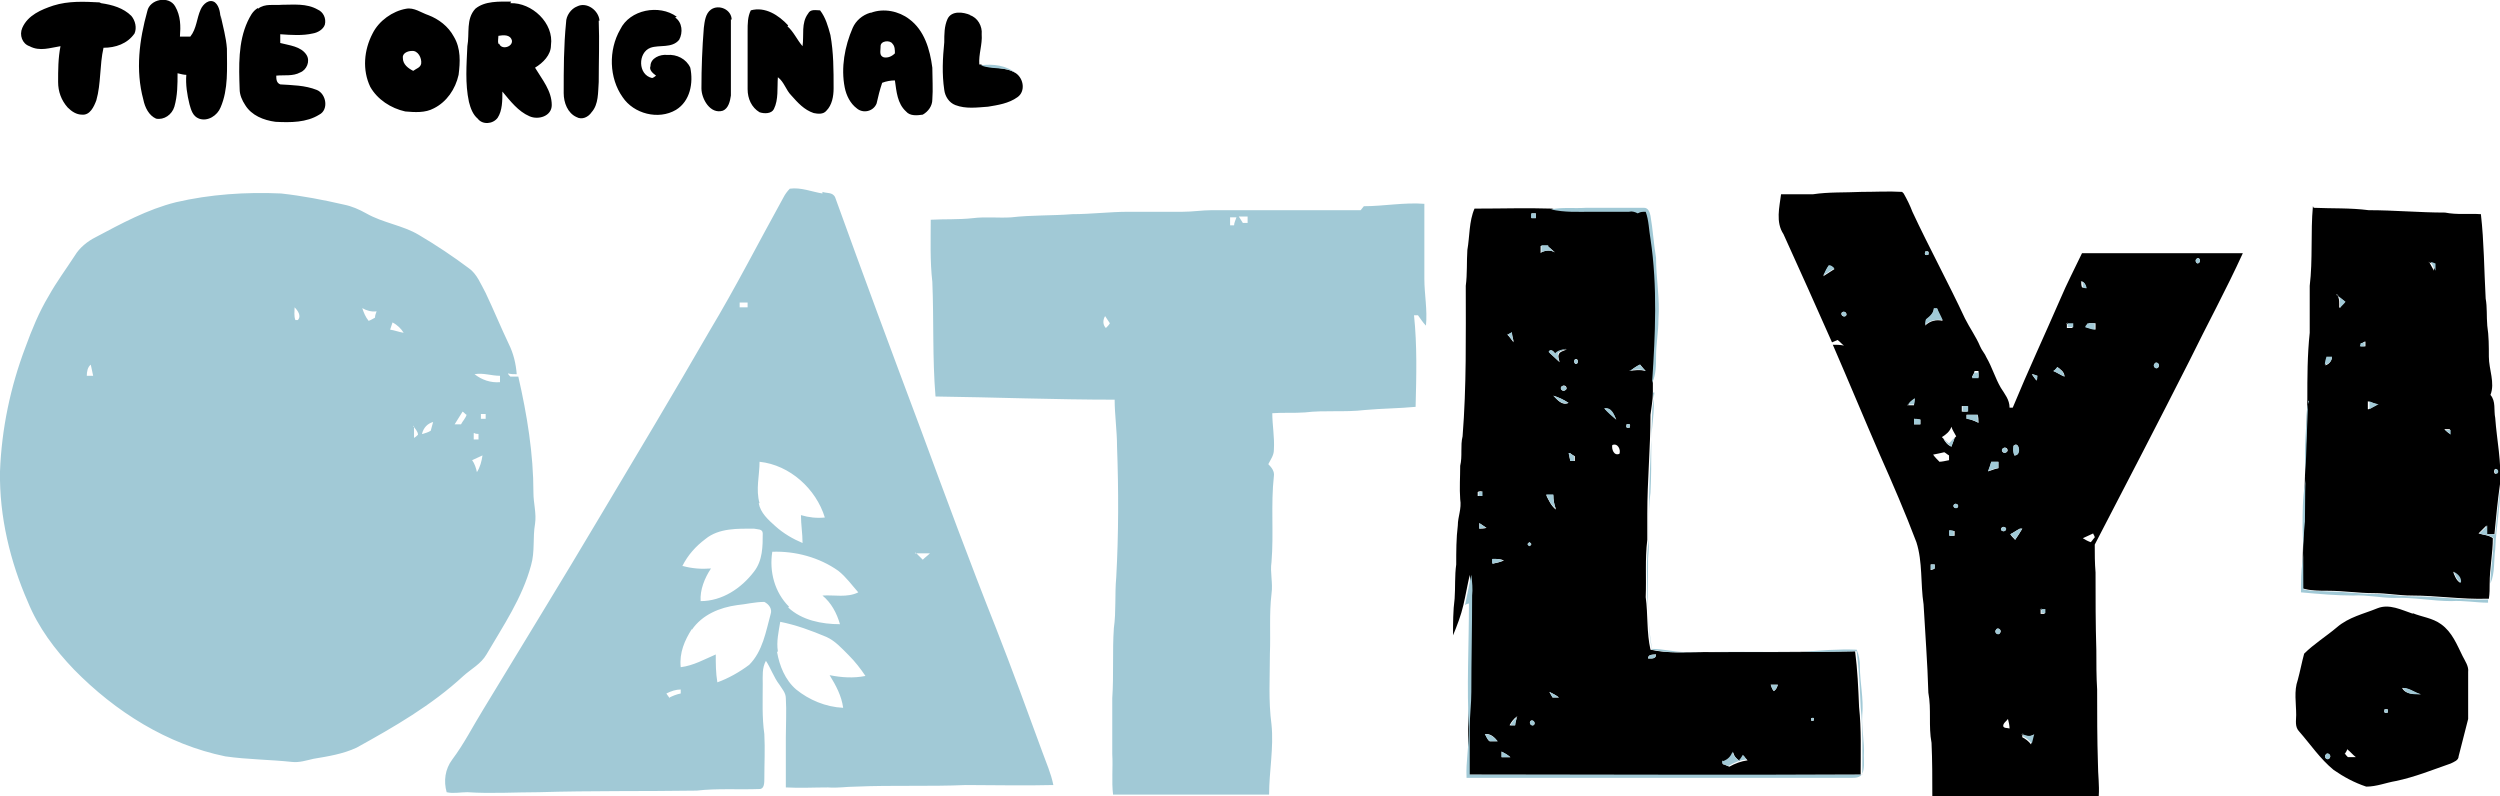
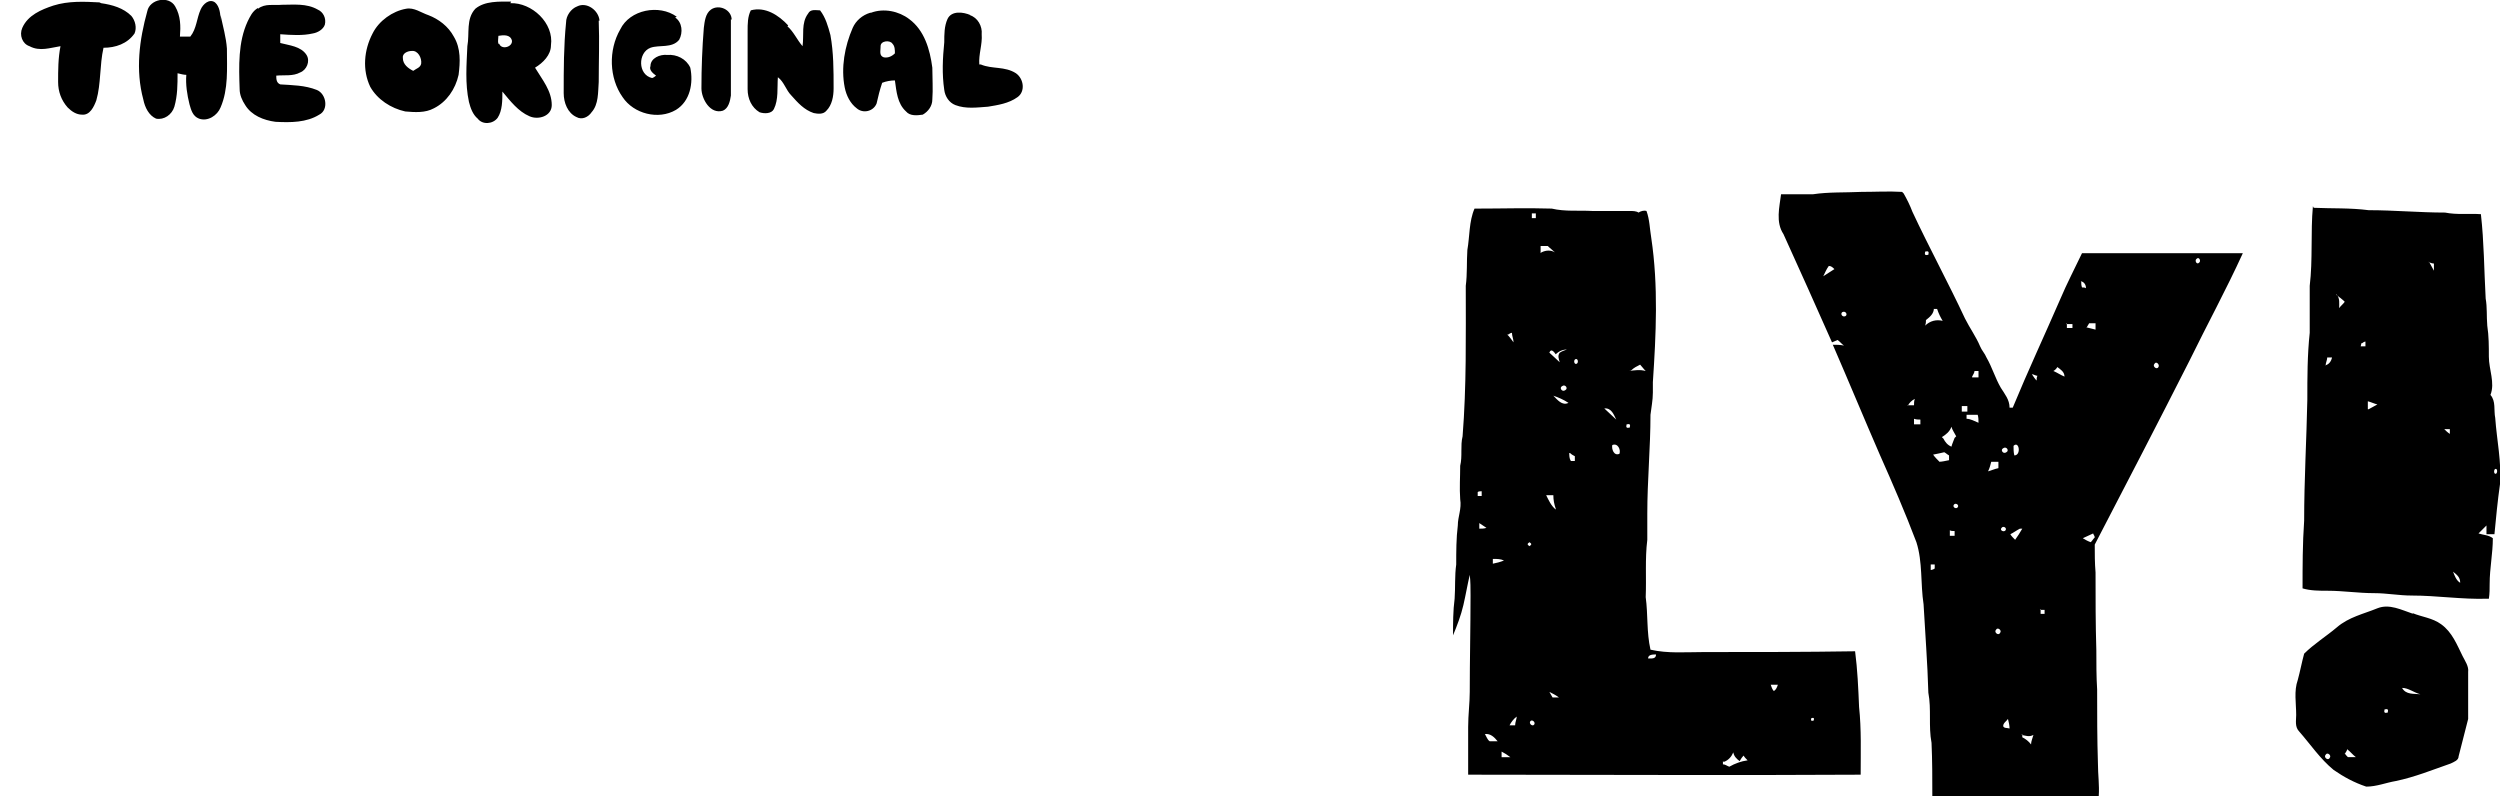
<svg xmlns="http://www.w3.org/2000/svg" version="1.1" viewBox="0 0 314 100">
  <defs>
    <style> .cls-1 { fill: #a1c9d6; } .cls-1, .cls-2 { fill-rule: evenodd; } </style>
  </defs>
  <g>
    <g id="svg1179">
      <g id="layer1">
        <path id="path2" class="cls-2" d="M22,.8c.7,1.2.7,2.5.6,3.8.4,0,.9,0,1.3,0,.8-1,.8-2.3,1.3-3.4.3-.7,1.1-1.4,1.8-.9.6.5.7,1.5.7,2.3,0-.2,0-.5,0-.7.3,1.4.7,2.8.8,4.2,0,2.5.2,5.1-.8,7.4-.4,1-1.6,1.8-2.7,1.4-.8-.3-1-1.1-1.2-1.8-.3-1.2-.5-2.5-.4-3.7-.3,0-.7-.1-1.1-.2,0,1.4,0,2.8-.4,4.2-.3,1-1.3,1.7-2.3,1.5-.9-.4-1.4-1.4-1.6-2.4-1-3.7-.5-7.5.5-11.1.3-1.5,2.7-2,3.5-.6h0ZM64.1.4c2.7-.1,5.5,2.5,5.1,5.3,0,1.2-1,2.2-2,2.8.9,1.5,2.1,2.9,2.1,4.7,0,1.4-1.7,1.9-2.8,1.4-1.4-.6-2.4-1.9-3.4-3.1,0,1.1,0,2.4-.6,3.3-.6.8-1.9.9-2.5.1-.6-.5-.9-1.3-1.1-2.1-.5-2.3-.3-4.7-.2-7,.3-1.6-.2-3.4,1-4.7,1.2-1,3-.9,4.5-.9h0ZM62.7,5.5c.3.8,1.7.4,1.6-.4-.2-.8-1.1-.7-1.7-.6,0,.3-.1.7,0,1ZM12.7.4c1.4.2,2.8.6,3.8,1.6.5.6.7,1.5.4,2.2-.9,1.3-2.4,1.8-3.9,1.8-.5,2.2-.3,4.5-.9,6.6-.3.8-.8,1.9-1.8,1.8-.7,0-1.3-.4-1.8-.9-.8-.9-1.2-2-1.2-3.2,0-1.5,0-3,.3-4.5-1.3.2-2.6.7-3.9,0-.9-.3-1.3-1.4-.9-2.3.7-1.6,2.4-2.3,3.9-2.8,1.9-.6,3.9-.5,5.8-.4h0ZM32.4,1.1c.9-.7,2-.4,3-.5,1.5,0,3.1-.2,4.5.6.7.3,1.1,1.1.9,1.9-.2.6-.9,1-1.5,1.1-1.3.3-2.7.2-4.1.1,0,.4,0,.8,0,1.1,1.1.3,2.6.4,3.3,1.5.5.8,0,1.9-.8,2.2-.9.5-2,.3-3,.4,0,.4,0,.9.5,1.1,1.5.1,3.1.1,4.6.7,1.2.5,1.5,2.5.3,3.1-1.6,1-3.6,1-5.5.9-1.5-.2-3-.8-3.8-2.1-.4-.6-.7-1.3-.7-2-.1-2.9-.2-5.9,1-8.5.3-.6.6-1.3,1.3-1.7h0ZM75.2,2.6c.1,2.6,0,5.1,0,7.7-.1,1.3,0,2.8-.9,3.8-.4.6-1.2,1-1.9.6-1.1-.5-1.6-1.8-1.6-3,0-3,0-5.9.3-8.9,0-.8.6-1.7,1.4-2,1.2-.6,2.7.5,2.8,1.8h0ZM53.8,1.9c1.3.5,2.5,1.4,3.2,2.7.9,1.5.8,3.2.6,4.8-.4,1.8-1.5,3.4-3.1,4.2-1.1.6-2.4.5-3.6.4-1.8-.4-3.5-1.5-4.4-3.1-1-2.1-.8-4.6.3-6.7.8-1.6,2.5-2.8,4.2-3.1,1-.2,1.9.5,2.8.8h0ZM51.9,8.9c.4-.3.9-.4,1-.9.1-.7-.4-1.7-1.2-1.6-.5,0-1.2.3-1.1.9,0,.8.7,1.3,1.3,1.6ZM91.8,2.4c0,3.2,0,6.4,0,9.6-.1.7-.3,1.6-1,1.9-1.6.5-2.7-1.5-2.7-2.8,0-2.6.1-5.1.3-7.6.1-.8.2-1.8.9-2.3,1-.7,2.6,0,2.6,1.3ZM98.9,3.3c.8.7,1.2,1.7,1.9,2.5.2-1.4-.2-2.9.7-4.1.3-.6,1-.4,1.5-.4.7.9,1,2,1.3,3.1.4,2.2.4,4.4.4,6.7,0,1-.2,2.1-.9,2.8-.4.5-1.1.4-1.6.3-1.2-.4-2-1.3-2.8-2.2-.7-.7-.9-1.7-1.7-2.3-.1,1.3.1,2.8-.5,4-.3.6-1.2.6-1.8.4-1-.6-1.5-1.7-1.5-2.9,0-2.4,0-4.8,0-7.3,0-.9,0-1.8.4-2.6,1.8-.5,3.5.6,4.7,1.9h0ZM84.8,2.2c.9.6,1,1.9.5,2.8-.9,1.1-2.5.6-3.6,1-1.6.6-1.6,3.4.2,3.8.1,0,.4-.2.5-.3-.4-.3-.9-.7-.7-1.2,0-1,1.2-1.5,2.1-1.4,1.2-.1,2.4.5,2.9,1.6.4,1.9,0,4.2-1.8,5.3-2.2,1.3-5.3.5-6.7-1.6-1.7-2.4-1.8-5.9-.3-8.5,1.2-2.5,4.9-3.2,7.1-1.6h0ZM109.4,1.6c1.6-.6,3.5-.2,4.8.8,1.9,1.4,2.6,3.8,2.9,6.1,0,1.3.1,2.7,0,4,0,.8-.5,1.5-1.2,1.9-.7.1-1.6.2-2.1-.4-1.1-1-1.2-2.5-1.4-3.9-.5,0-1.1.1-1.6.3-.3.9-.5,1.7-.7,2.6-.4,1-1.7,1.3-2.5.6-.8-.6-1.3-1.6-1.5-2.6-.5-2.5,0-5.2,1-7.5.4-.9,1.2-1.6,2.2-1.9h0ZM110.6,5.9c0,.5-.2,1.1.4,1.3.5.1,1-.1,1.4-.5,0-.4,0-.9-.3-1.2-.3-.5-1.5-.4-1.5.3ZM121.8,1.9c1,.3,1.6,1.4,1.5,2.4.1,1.3-.4,2.5-.3,3.8h.2c1.4.6,3,.2,4.4,1.1,1,.7,1.2,2.3.2,3-1.1.8-2.5,1-3.7,1.2-1.4.1-2.8.3-4.1-.2-.8-.3-1.3-1.1-1.4-1.9-.3-2-.2-4,0-6,0-1,0-2,.4-2.9.5-1.1,2-.9,2.9-.5h0ZM239.1,24.3c.4.7.8,1.5,1.1,2.3,2.1,4.5,4.5,8.9,6.6,13.4.6,1.2,1.4,2.3,1.9,3.5.2.5.6.9.8,1.4.7,1.2,1.1,2.6,1.8,3.8.5.8,1.1,1.5,1.1,2.5,0,0,.3,0,.4,0,1.9-4.6,4-9.1,6-13.7.8-1.9,1.8-3.8,2.7-5.7,6.7,0,13.5,0,20.2,0-2.1,4.6-4.5,9-6.7,13.5-3.9,7.7-7.9,15.4-11.9,23.1,0,1.2,0,2.3.1,3.5,0,3.3,0,6.5.1,9.8,0,1.6,0,3.3.1,4.9,0,3.1,0,6.2.1,9.3,0,1.4.2,2.7.1,4.1-7,0-13.9,0-20.9,0,0-2.2,0-4.5-.1-6.7-.4-2.1,0-4.2-.4-6.3-.1-3.7-.4-7.4-.6-11.1-.4-2.6-.1-5.3-.9-7.8-1.4-3.7-3-7.4-4.6-11-2-4.6-3.9-9.2-5.9-13.8.5,0,.9,0,1.4.1-.3-.2-.5-.5-.8-.7-.2.1-.5.2-.7.3-2-4.5-4-9-6.1-13.6-1-1.5-.5-3.4-.3-5,1.3,0,2.7,0,4,0,2-.3,4-.2,6.1-.3,1.7,0,3.4-.1,5.1,0h0ZM241.8,31.6c-.1.4,0,.5.4.4.1-.4,0-.5-.4-.4ZM275.9,32.5c-.3.2,0,.8.3.5.3-.2,0-.8-.3-.5ZM185.4,26.2c3.2,0,6.4-.1,9.5,0,1.7.4,3.4.2,5.1.3,1.6,0,3.1,0,4.7,0,.4,0,.8,0,1.1.2.3-.2.7-.3,1-.2.4,1.1.4,2.2.6,3.4.9,6,.6,12.1.2,18.1,0,.4,0,.9,0,1.3,0,1-.2,1.9-.3,2.8,0,4.1-.4,8.3-.4,12.4,0,1.1,0,2.2,0,3.3-.3,2.4-.1,4.8-.2,7.2.3,2.2.1,4.4.6,6.6,2.2.5,4.4.3,6.7.3,6.3,0,12.7,0,19-.1.3,2.3.4,4.6.5,7,.3,2.8.2,5.7.2,8.5-16.4.1-32.8,0-49.3,0,0-2,0-4,0-6,0-1.5.2-3,.2-4.4,0-4,.1-8.1.1-12.1,0-.9,0-1.8-.1-2.6-.3,1.3-.5,2.5-.8,3.8-.3,1.3-.8,2.6-1.3,3.8,0-1.5,0-3.1.2-4.6.1-1.4,0-2.9.2-4.3,0-1.6,0-3.3.2-4.9,0-1.1.5-2.1.3-3.3-.1-1.4,0-2.8,0-4.2.3-1.2,0-2.5.3-3.7.5-6.3.4-12.6.4-18.9.2-1.5.1-3,.2-4.5.3-1.7.2-3.6.9-5.2h0ZM261.4,35.3c0,.3,0,.5.1.8.1,0,.4,0,.5.1,0-.4-.2-.8-.7-.9ZM242.9,38.7c0,.7-.5,1.1-1,1.5,0,.2,0,.4-.1.7.6-.6,1.4-.8,2.2-.6-.3-.5-.5-.9-.7-1.5-.2,0-.3,0-.4,0h0ZM231.4,39.2c-.3.2,0,.7.4.5.3-.2,0-.7-.4-.5ZM259.6,40.6c0,.1,0,.4,0,.6.2,0,.5,0,.7,0,0-.1,0-.4,0-.5-.3,0-.5,0-.8,0h0ZM262,41.1c.4.1.8.2,1.2.3,0-.3,0-.5,0-.8-.3,0-.5,0-.8,0-.1.2-.2.3-.3.5h0ZM270.6,45.7c-.3.3.3.8.5.4.2-.3-.3-.8-.5-.4ZM259.3,47.3c0-.6-.5-.9-.9-1.2-.1.2-.3.4-.5.5.5.2.9.5,1.4.7ZM247.7,47.4c.3,0,.5,0,.8,0,0-.3,0-.5,0-.8-.1,0-.4,0-.5,0,0,.2-.2.5-.3.7h0ZM255.2,47c.2.3.4.6.6.8,0-.2,0-.4.1-.6-.2,0-.5-.2-.7-.2ZM239.6,50.9c.3,0,.5,0,.8,0,0-.3,0-.5.1-.8-.4.2-.7.5-.9.9h0ZM246.4,51c0,.2,0,.5,0,.7.2,0,.5,0,.7,0,0-.2,0-.5,0-.7-.2,0-.6,0-.8,0h0ZM247,52.1c0,.1,0,.3,0,.5.5,0,1,.3,1.5.5,0-.3,0-.7-.1-1-.5,0-.9,0-1.4,0h0ZM240.4,53.3c.3,0,.5,0,.8,0,0-.1,0-.4,0-.6-.3,0-.5,0-.8-.1,0,.2,0,.5,0,.7h0ZM244.1,55.1c.2.4.5.8,1,1,.1-.4.3-.8.4-1.1,0,0,.1-.1.2-.2-.2-.4-.5-.8-.6-1.2-.2.6-.7,1-1.2,1.3l.2.2ZM252.9,56c0,.4,0,.8.1,1.2.9,0,.6-1.9-.1-1.2ZM251.6,56.3c-.4.2,0,.8.4.5.4-.2,0-.8-.4-.5ZM243.5,58c.4,0,.8-.1,1.3-.2,0-.1,0-.4,0-.6-.2-.1-.4-.3-.6-.4-.4.1-.9.2-1.4.3.2.3.5.6.8.9h0ZM250.1,58c-.1.4-.2.8-.4,1.2.4-.1.8-.3,1.3-.4,0-.3,0-.5,0-.8-.3,0-.6,0-.9,0h0ZM245.4,63.4c-.2.3.3.6.5.3.2-.3-.3-.6-.5-.3ZM251.4,66.3c-.3.3.3.6.5.3.2-.3-.3-.6-.5-.3ZM252.5,67.1c.1.2.4.5.6.7.3-.4.6-.9.9-1.4,0,0-.2,0-.3,0-.4.2-.8.5-1.2.7h0ZM244.9,67.3h.6c0-.2,0-.5,0-.6-.2,0-.5,0-.6-.1,0,.2,0,.6,0,.7h0ZM262.6,68.1c.2-.2.3-.4.5-.6,0-.2-.2-.4-.2-.5-.4.2-.9.4-1.3.6.3.2.7.4,1,.5ZM242.5,70.9c0,.2,0,.5,0,.7.1,0,.4-.1.5-.2,0-.1,0-.4,0-.5-.1,0-.4,0-.5,0h0ZM256.3,76.5c0,.2,0,.5,0,.6.1,0,.3,0,.5,0,0-.1,0-.4,0-.5-.2,0-.5,0-.6,0h0ZM250.7,79.1c-.3.3.3.8.5.4.3-.3-.3-.8-.5-.4ZM252.4,91.5c0-.4-.1-.8-.2-1.2-.2.3-.6.5-.6.9.1.3.5.2.8.3h0ZM254,92.2c0,0,0,.3,0,.4.4.2.8.5,1.1.9,0-.4.2-.8.3-1.2-.5.3-1,.1-1.5,0h0ZM229,34.7c.5-.3.9-.6,1.4-.9-.2-.2-.4-.4-.7-.4-.3.4-.5.9-.7,1.3ZM192.3,27.4c.1,0,.5,0,.6,0,0-.1,0-.5,0-.6-.1,0-.4,0-.5,0,0,.1,0,.4,0,.6h0ZM193.6,31.7c.6-.3,1.2-.3,1.7,0-.3-.3-.6-.5-.9-.8-.3,0-.6,0-.9,0,0,.3,0,.6,0,.9h0ZM189.3,42c.3.3.5.6.8,1,0-.4-.2-.8-.2-1.2-.2,0-.4.2-.6.3h0ZM194.5,44.2c.4.4.9.8,1.4,1.3-.1-.4-.3-.8,0-1.2.3-.2.6-.3.9-.4-.5,0-1,.2-1.4.6-.2-.3-.6-.8-.8-.2h0ZM197.9,45.1c-.3.1-.2.7.1.6.3-.1.2-.7-.1-.6ZM204.6,46.6c.7-.1,1.4-.2,2.1,0-.3-.3-.5-.6-.7-.8-.4.2-.8.4-1.1.7,0,0-.2.1-.2.1h0ZM196.2,48.5c-.4.2,0,.8.4.5.4-.2,0-.8-.4-.5ZM195.1,49.7c.5.5,1.1,1.3,1.9.9-.6-.4-1.3-.7-1.9-.9ZM201.5,51.3c.5.5,1,.9,1.5,1.4-.3-.6-.6-1.5-1.5-1.4ZM204.3,53.3c-.1.4,0,.5.4.4.1-.4,0-.5-.4-.4ZM202.5,55.9c-.1.5.2,1.4.9,1.1.2-.5-.2-1.4-.9-1.1ZM197.1,56.9c0,.3,0,.7.2,1,.1,0,.4,0,.5,0,0-.2,0-.4,0-.6-.2-.1-.4-.2-.6-.4h0ZM185.6,62.3c.1,0,.3,0,.5,0,0-.2,0-.5,0-.6-.1,0-.4,0-.5.1,0,.1,0,.4,0,.5h0ZM195.4,63.9c-.2-.6-.3-1.1-.3-1.7-.3,0-.6,0-.9,0,.3.6.6,1.3,1.2,1.8h0ZM185.8,66.4c.3,0,.6,0,.9-.1-.3-.2-.6-.4-.9-.6,0,.2,0,.5,0,.7h0ZM192.1,68.1c-.3.2-.3.3,0,.5.3-.2.3-.3,0-.5ZM187.5,70.2c0,.1,0,.4,0,.6.5-.1.9-.2,1.4-.4-.4-.2-.9-.2-1.3-.2h0ZM208,82.2c-.4,0-1,0-1,.5.4,0,1,.1,1-.5ZM222.4,86c.1.3.2.6.4.8.3-.2.4-.5.5-.8-.3,0-.6,0-.9,0h0ZM194.6,86.9c.1.2.3.5.4.7.3,0,.5,0,.8,0-.4-.3-.8-.5-1.2-.7ZM190.3,91.1c0-.4.2-.8.2-1.1-.4.3-.7.7-.9,1.1.2,0,.5,0,.6,0h0ZM227.5,90.2c-.1.3,0,.4.3.3.1-.3,0-.4-.3-.3ZM192.2,90.6c-.2.3.3.7.5.4.2-.3-.3-.7-.5-.4ZM186.5,92.2c.2.3.3.7.6.9.3,0,.7,0,1,0-.4-.5-.9-1-1.6-.9ZM216.4,95.6c0,0,0,.3,0,.4.3,0,.5.2.8.3.7-.4,1.5-.7,2.3-.8-.2-.2-.4-.4-.5-.6-.2.2-.4.5-.5.7-.4-.3-.7-.6-.8-1.1-.2.5-.6,1-1.2,1.2h0ZM188.6,94.4c0,.2,0,.5,0,.7.3,0,.7,0,1.1,0-.4-.3-.7-.5-1.1-.7h0ZM290.6,26.1c2.3.1,4.6,0,6.9.3,3.2,0,6.4.3,9.6.3,1.5.3,3,.1,4.5.2.4,3.5.4,7,.6,10.6.2,1.1.1,2.2.2,3.4.2,1.3.2,2.6.2,3.9,0,1.6.8,3.3.2,4.8.7.8.4,1.9.6,2.9.2,2.8.8,5.5.6,8.3-.3,2.1-.5,4.2-.7,6.3-.3,0-.8,0-1,0,0-.4,0-.7,0-1.1-.3.3-.7.7-1,1,.6.2,1.3.2,1.8.6,0,1.9-.4,3.8-.4,5.7,0,.6,0,1.3-.1,1.9h-.2c-3.2.1-6.3-.4-9.5-.4-1.6,0-3.1-.3-4.7-.3-2,0-3.9-.3-5.8-.3-1.1,0-2.2,0-3.2-.3,0-2.8,0-5.6.2-8.5,0-5.1.3-10.2.4-15.2,0-2.8,0-5.6.3-8.4,0-2,0-3.9,0-5.9.4-3.3.1-6.7.4-10h0ZM305.1,32.9c.2.4.4.7.6,1.1,0-.3,0-.6,0-.9-.2,0-.5-.1-.7-.2ZM293.5,37c.4.5.3,1.1.3,1.7.2-.3.5-.5.7-.8-.3-.3-.7-.6-1.1-.9h0ZM296.6,43.1c0,.1-.1.3-.1.4.2,0,.5,0,.6,0,0-.2,0-.5,0-.6-.1,0-.3.1-.4.2h0ZM292,45.9c.5-.1.8-.5.9-1-.2,0-.5,0-.6,0,0,.3-.2.7-.2,1h0ZM297.5,51.4c.4-.2.7-.4,1.1-.6-.4-.1-.8-.3-1.2-.4,0,.3,0,.7,0,1ZM307.7,54.6c0-.2,0-.5,0-.7-.2,0-.5,0-.7,0,.2.2.4.4.7.6h0ZM313.4,58.9c-.2.1-.2.7.1.6.2-.1.2-.7-.1-.6ZM309,73.2c0-.7-.4-1-.9-1.4.2.5.4,1.1.9,1.4ZM303,77c1.2.5,2.5.6,3.6,1.4,1.4,1,2,2.6,2.7,4,.3.6.8,1.3.7,2,0,2,0,3.9,0,5.9-.4,1.6-.8,3.1-1.2,4.7,0,.5-.6.7-1,.9-2.3.8-4.5,1.7-6.9,2.2-1.2.2-2.4.7-3.7.7-1.5-.5-2.8-1.2-4.1-2.1-1.7-1.4-2.9-3.2-4.3-4.8-.6-.6-.4-1.4-.4-2.1,0-1.5-.3-3,.2-4.4.3-1.1.5-2.2.8-3.3,1.2-1.2,2.8-2.2,4.1-3.3,1.5-1.3,3.4-1.7,5.1-2.4,1.5-.6,3,.2,4.5.7ZM301.7,86.4c.5.9,1.5.7,2.3.8-.8-.2-1.5-.8-2.3-.8ZM299.5,89.1c-.1.4,0,.5.4.4.1-.4,0-.5-.4-.4ZM294.5,94.6c.1.2.2.3.4.5.3,0,.7,0,1,0-.4-.3-.7-.7-1.1-1,0,.2-.2.4-.3.6h0ZM292.1,94.8c-.3.3.3.8.5.4.3-.3-.3-.8-.5-.4Z" />
-         <path id="path4" class="cls-1" d="M123.2,8.2c1.5-.2,3.2,0,4.4,1-1.3-.9-3-.4-4.4-1ZM103.3,24.1c.5.2,1.3,0,1.6.7,3.5,9.7,7.1,19.4,10.7,29,3.1,8.4,6.2,16.8,9.5,25.1,2,5.1,3.9,10.3,5.8,15.5.5,1.4,1.1,2.7,1.4,4.2-3.7.1-7.4,0-11,0-4.6.2-9.2,0-13.8.2-1.2,0-2.3.2-3.5.1-1.8,0-3.5.1-5.3,0,0-2.1,0-4.2,0-6.3,0-1.6.1-3.3,0-4.9,0-.7-.5-1.2-.8-1.7-.7-.9-1.1-2.1-1.7-3-.5.9-.4,1.9-.4,2.9,0,2.1-.1,4.2.2,6.3.1,1.9,0,3.7,0,5.6,0,.5,0,1.3-.6,1.3-2.6.1-5.3-.1-7.9.2-6.6.1-13.2,0-19.8.2-3,0-6,.2-9,0-.9,0-1.8.2-2.6,0-.4-1.4-.2-2.9.7-4.1,1.5-2,2.6-4.2,3.9-6.3,4.9-8.1,9.9-16.2,14.7-24.3,4.6-7.7,9.2-15.4,13.7-23.2,3.3-5.5,6.2-11.2,9.3-16.8.2-.4.5-.8.8-1.1,1.4-.2,2.8.4,4.1.6h0ZM92.9,38.6c.3,0,.7,0,1,0,0-.1,0-.4,0-.6-.4,0-.7,0-1,0,0,.2,0,.5,0,.6h0ZM95.3,63.2c.2,1.2,1.2,2.1,2.1,2.9,1,.9,2.2,1.6,3.4,2.1,0-1.2-.2-2.3-.2-3.5,1,.3,2,.4,3,.3-1.1-3.6-4.4-6.6-8.2-7,0,1.7-.5,3.5,0,5.2ZM85.8,71.1c1.1.3,2.3.4,3.5.3-.8,1.2-1.4,2.7-1.3,4.1,2.7,0,5.1-1.6,6.7-3.7,1.1-1.4,1.1-3.2,1.1-4.8,0-.6-.7-.5-1.1-.6-2,0-4.4-.1-6.1,1.3-1.2.9-2.2,2-2.9,3.4h0ZM115,69.4c.3.3.6.6.9.9.3-.3.6-.5.9-.8-.6,0-1.3,0-1.9,0h0ZM99,76.3c1.7,1.6,4.2,2.1,6.5,2.1-.4-1.4-1.1-2.7-2.2-3.6,1.5-.1,3.1.3,4.5-.4-.8-.9-1.5-1.9-2.5-2.7-2.4-1.7-5.4-2.5-8.3-2.4-.4,2.5.3,5.1,2.1,6.9h0ZM86.9,79c-.9,1.4-1.6,3-1.4,4.8,1.6-.2,3-1,4.4-1.6,0,1.2,0,2.3.2,3.5,1.4-.5,2.8-1.3,4-2.2,1.7-1.7,2.1-4.2,2.7-6.4.2-.6-.2-1.2-.8-1.5-1.2,0-2.3.3-3.4.4-2.2.3-4.4,1.2-5.7,3.1ZM97.6,81.9c.3,1.7,1,3.5,2.4,4.7,1.6,1.3,3.7,2.2,5.9,2.3-.2-1.5-.9-2.8-1.7-4.1,1.5.3,3,.4,4.5.1-.6-.9-1.3-1.8-2.1-2.6-.9-.9-1.7-1.8-2.8-2.3-1.9-.8-3.8-1.5-5.8-1.9-.2,1.2-.5,2.5-.3,3.7h0ZM84.1,87.6c.4-.2.9-.4,1.4-.5,0-.1,0-.4,0-.5-.6,0-1.2.2-1.8.5.1.2.3.4.4.6h0ZM35.3,24.3c2.7.3,5.3.8,7.9,1.4,1,.2,1.9.6,2.8,1.1,2.1,1.2,4.6,1.5,6.6,2.7,2.2,1.3,4.3,2.7,6.3,4.2,1,.7,1.5,2,2.1,3.1,1,2.1,1.9,4.3,2.9,6.4.6,1.2.9,2.5,1,3.8-.4,0-.7,0-1.1-.1,0,.1.2.3.3.4.3,0,.6,0,1,0,1.1,4.8,1.9,9.7,1.9,14.6,0,1.3.4,2.6.2,3.9-.3,1.7,0,3.5-.5,5.2-1.1,4.1-3.5,7.6-5.6,11.2-.7,1.2-1.9,1.8-2.9,2.7-4,3.7-8.7,6.4-13.4,9-1.7.8-3.6,1.1-5.4,1.4-.9.2-1.8.5-2.7.4-2.8-.3-5.6-.3-8.4-.7-7.3-1.5-13.8-5.6-19-10.9-2.4-2.5-4.5-5.3-5.8-8.5C1.3,70.6-.1,64.9,0,59.2c.2-5.3,1.3-10.6,3.2-15.6.8-2.2,1.7-4.4,2.9-6.4,1-1.8,2.2-3.4,3.3-5.1.6-1,1.6-1.8,2.6-2.3,3.2-1.7,6.5-3.5,10.1-4.4,4.3-1,8.8-1.3,13.2-1.1h0ZM37.1,40.2c0,0,.2,0,.3,0,.5-.5,0-1.2-.4-1.6,0,.5-.1,1.1.1,1.6h0ZM46.3,40.3c.3-.1.6-.3.8-.4,0-.3.1-.5.2-.8-.6.1-1.3-.1-1.8-.4.2.6.4,1.1.8,1.6ZM49.3,40.5c-.1.3-.2.6-.3.9.6.1,1.1.3,1.7.4-.3-.5-.8-1-1.4-1.3ZM10.9,47.2c.3,0,.6,0,.8,0-.1-.5-.2-.9-.3-1.4-.4.3-.5.9-.5,1.4h0ZM62.8,47.9c0-.2,0-.5,0-.7-1.1,0-2.1-.4-3.2-.2.9.7,2,1.1,3.2,1h0ZM57.1,53.3c.3,0,.6,0,.8,0,.2-.4.6-.8.7-1.2-.2-.1-.3-.3-.5-.4-.3.5-.7,1.1-1,1.6h0ZM60.4,52.6c.1,0,.4,0,.6,0,0-.1,0-.4,0-.6h-.6c0,.1,0,.4,0,.6h0ZM53.1,54.5c.3-.1.7-.2,1-.4.1-.4.2-.7.3-1.1-.7.2-1.2.7-1.4,1.5h0ZM52,53.5c0,.5,0,1,0,1.5.2-.1.4-.3.5-.4,0-.4-.4-.8-.6-1.1h0ZM59.5,54.4c0,.3,0,.5,0,.8.1,0,.4,0,.6,0,0-.2,0-.5,0-.7-.1,0-.4,0-.5-.1h0ZM59.9,59.3c.4-.6.6-1.4.7-2.1-.4.2-.9.4-1.3.6.3.4.5,1,.6,1.5h0ZM171.3,25.9c2.5,0,5.1-.5,7.6-.3,0,3.1,0,6.2,0,9.4,0,2,.4,3.9.2,5.9-.4-.4-.7-.9-1-1.3-.1,0-.3,0-.5,0,.4,3.8.3,7.6.2,11.5-2.1.2-4.2.2-6.4.4-2.5.3-5,0-7.5.3-1.4.1-2.7,0-4.1.1,0,1.5.3,3,.2,4.6,0,.7-.4,1.2-.7,1.8.4.4.8.9.7,1.5-.4,3.6,0,7.2-.3,10.8-.2,1.3.2,2.6,0,4-.3,2.5-.1,5-.2,7.5,0,3-.2,5.9.2,8.9.3,2.9-.3,5.9-.3,8.8-6.5,0-13.1,0-19.6,0-.2-1.7,0-3.4-.1-5.1,0-2.3,0-4.7,0-7,.2-2.9,0-5.9.2-8.8.3-2.1.1-4.2.3-6.4.3-5.4.3-10.9.1-16.4,0-2-.3-4-.3-5.9-7.5,0-15-.3-22.5-.4-.4-4.8-.2-9.6-.4-14.4-.3-2.6-.2-5.2-.2-7.8,1.7-.1,3.5,0,5.3-.2,1.6-.2,3.2,0,4.8-.1,2.6-.3,5.2-.2,7.7-.4,2.3,0,4.7-.3,7-.3,2.3,0,4.5,0,6.8,0,1.3,0,2.5-.2,3.7-.2,6.2,0,12.5,0,18.7,0h0ZM154.5,27.3c0,.3,0,.6,0,1,.1,0,.4,0,.5,0,0-.3.2-.7.3-1-.3,0-.6,0-.9,0h0ZM155.6,27.2c.2.3.3.5.5.8.1,0,.4,0,.6,0,0-.3,0-.5,0-.8-.4,0-.7,0-1.1,0h0ZM139.4,40.6c-.2-.3-.4-.6-.6-.9-.3.5-.3,1.1.1,1.5.2-.2.4-.4.5-.6ZM194.9,26.3h0ZM199.3,26.1c2.4,0,4.8,0,7.2,0,.5,0,.7.5.8,1,.3,1.7.4,3.5.7,5.3,0,2.6.5,5.1.3,7.7,0,1.6-.3,3.1-.3,4.7,0,1.1,0,2.3-.5,3.3.4-6,.7-12.1-.2-18.1-.2-1.1-.2-2.3-.6-3.4-.4,0-.7,0-1,.2-.4-.2-.7-.3-1.1-.2-1.6,0-3.1,0-4.7,0-1.7,0-3.4.1-5.1-.3,1.4-.3,2.9-.1,4.4-.2h0ZM192.9,26.8c0,.1,0,.5,0,.6-.2,0-.5,0-.6,0,0-.1,0-.4,0-.6.1,0,.4,0,.5,0h0ZM194.4,30.9c.3.3.6.6.9.8-.5-.3-1.2-.3-1.7,0,0-.3,0-.6,0-.9.3,0,.6,0,.9,0h0ZM241.8,31.6c.4-.1.5,0,.4.4-.4.1-.5,0-.4-.4ZM275.9,32.5c.3-.3.6.3.3.5-.3.3-.6-.3-.3-.5ZM305.2,32.9c.2,0,.5.1.7.2,0,.3,0,.6,0,.9-.2-.4-.4-.7-.6-1.1ZM230.4,33.7c-.5.3-.9.6-1.4.9.2-.4.4-.9.7-1.3.3,0,.5.2.7.4ZM261.4,35.3c.4.1.6.5.7.9-.1,0-.4,0-.5-.1,0-.3,0-.5-.1-.8ZM293.5,37c.3.3.7.6,1.1.9-.2.3-.5.5-.7.8,0-.6.1-1.2-.3-1.7h0ZM242.9,38.7c.1,0,.3,0,.4,0,.2.5.5,1,.7,1.5-.8-.1-1.6,0-2.2.6,0-.2,0-.4.1-.7.5-.4,1-.8,1-1.5h0ZM231.4,39.2c.3-.2.7.3.4.5-.3.2-.7-.3-.4-.5ZM259.6,40.6c.2,0,.5,0,.8,0,0,.1,0,.4,0,.5-.2,0-.5,0-.7,0,0-.1,0-.4,0-.6h0ZM263.1,40.6c0,.3,0,.5,0,.8-.4,0-.8-.2-1.2-.3,0-.2.2-.3.3-.5.3,0,.5,0,.8,0h0ZM189.3,42c.2,0,.4-.2.6-.3,0,.4.1.8.2,1.2-.3-.3-.5-.6-.8-1h0ZM296.6,43.1c.1,0,.3-.1.4-.2,0,.2,0,.5,0,.6-.2,0-.5,0-.6,0,0-.1.1-.3.1-.4h0ZM194.5,44.2c.2-.5.6-.1.8.2.3-.4.9-.5,1.4-.6-.3.1-.6.3-.9.4-.3.4,0,.8,0,1.2-.4-.4-.9-.8-1.4-1.3h0ZM292.9,44.8c0,.5-.3.9-.9,1,0-.3.1-.7.2-1,.2,0,.5,0,.6,0h0ZM197.9,45.1c.3,0,.4.5.1.6-.3,0-.4-.5-.1-.6ZM206,45.8c.2.3.5.6.7.8-.7-.3-1.4-.2-2.1,0,0,0,.2-.1.2-.1.4-.2.7-.5,1.1-.7h0ZM270.6,45.7c.2-.4.8,0,.5.4-.2.4-.8,0-.5-.4ZM258.4,46.1c.4.3.8.6.9,1.2-.5-.2-.9-.5-1.4-.7.2-.1.3-.3.5-.5ZM248.5,46.7c0,.3,0,.5,0,.8-.3,0-.5,0-.8,0,0-.2.2-.5.3-.7.1,0,.4,0,.5,0h0ZM255.2,47c.2,0,.5.1.7.2,0,.2,0,.4-.1.6-.2-.3-.4-.5-.6-.8ZM196.2,48.5c.3-.2.8.3.4.5-.3.3-.8-.3-.4-.5ZM207.6,49.3c.4,2.3-.3,4.5-.2,6.8,0,1.9,0,3.9-.1,5.8-.4,2.7,0,5.5-.3,8.2,0,3.8-.2,7.6.5,11.4,1.4,0,2.8.4,4.2.4,4.8,0,9.7,0,14.5,0,2.3-.2,4.7-.4,7-.3.3.7.4,1.4.4,2.1,0,2,.5,4.1.3,6.1-.1,1.7.3,3.4.2,5.1,0,.8.1,1.6-.2,2.3-.3.5-.9.5-1.4.5-16.1,0-32.2,0-48.3,0-.1-2,.3-4,.3-6.1-.3-5.3,0-10.6,0-15.8-.1,0-.4.1-.5.2.3-1.3.5-2.5.8-3.8.1.9.2,1.8.1,2.6,0,4-.1,8.1-.1,12.1,0,1.5-.2,3-.2,4.4,0,2,0,4,0,6,16.4,0,32.8,0,49.3,0,0-2.8.1-5.7-.2-8.5-.1-2.3-.2-4.7-.5-7-6.3.2-12.7,0-19,.1-2.2,0-4.5.2-6.7-.3-.5-2.2-.4-4.4-.6-6.6,0-2.4-.2-4.8.2-7.2,0-1.1,0-2.2,0-3.3,0-4.1.3-8.3.4-12.4,0-1,.2-1.9.3-2.8h0ZM195.1,49.7c.7.2,1.3.5,1.9.9-.8.3-1.4-.4-1.9-.9ZM239.6,50.9c.2-.4.5-.6.9-.9,0,.3,0,.5-.1.8-.3,0-.5,0-.8,0h0ZM289.9,50.3c-.2,5.1-.4,10.2-.4,15.2-.3,2.8-.2,5.6-.2,8.5,1,.3,2.1.2,3.2.3,2,0,3.9.3,5.8.3,1.6,0,3.1.3,4.7.3,3.2,0,6.3.5,9.5.4,0,0,0,.3,0,.4-1.5,0-3.1-.3-4.6-.2-2.4,0-4.8-.5-7.2-.4-1.7,0-3.4-.4-5.1-.3-2.2,0-4.4-.2-6.6-.4,0-1.3,0-2.6.2-3.9.2-1.4,0-2.9,0-4.3,0-1.8,0-3.6.3-5.4.2-1.2,0-2.5,0-3.8,0-1.4.1-2.8.2-4.2,0-.8,0-1.6.3-2.4h0ZM298.7,50.8c-.4.2-.7.4-1.1.6,0-.3,0-.7,0-1,.4.2.8.3,1.2.4ZM246.4,51c.2,0,.6,0,.8,0,0,.2,0,.5,0,.7-.2,0-.5,0-.7,0,0-.2,0-.5,0-.7h0ZM201.5,51.3c.9-.2,1.2.7,1.5,1.4-.5-.4-1.1-.9-1.5-1.4ZM247,52.1c.5,0,.9,0,1.4,0,0,.3,0,.7.1,1-.5-.3-1-.4-1.5-.5,0-.1,0-.3,0-.5h0ZM241.2,52.7c0,.1,0,.4,0,.6-.3,0-.5,0-.8,0,0-.2,0-.5,0-.7.2,0,.5,0,.8.1h0ZM204.3,53.3c.4-.1.5,0,.4.4-.4.1-.5,0-.4-.4ZM307.8,53.9c0,.2,0,.5,0,.7-.2-.2-.4-.4-.7-.6.2,0,.5,0,.7,0h0ZM244.8,55.7c.2-.2.4-.5.7-.7-.1.4-.3.8-.4,1.1-.4-.2-.7-.6-1-1,.2.2.5.4.7.6h0ZM252.9,56c.7-.7,1.1,1.3.1,1.2-.2-.4-.2-.8-.1-1.2ZM251.6,56.3c.3-.3.7.3.4.5-.3.3-.8-.3-.4-.5ZM197.1,56.9c.2.1.4.2.6.4,0,.2,0,.4,0,.6-.1,0-.4,0-.5,0,0-.3-.1-.7-.2-1h0ZM250.1,58c.3,0,.6,0,.9,0,0,.3,0,.5,0,.8-.4,0-.9.2-1.3.4.1-.4.3-.8.4-1.2h0ZM313.5,58.9c.3,0,.4.5.1.6-.3,0-.4-.5-.1-.6ZM314,60.8c.1,2.7-.5,5.4-.6,8.2-.2,1.4,0,2.9-.6,4.3,0-1.9.4-3.8.4-5.7-.5-.4-1.2-.4-1.8-.6.3-.3.7-.6,1-1,0,.4,0,.7,0,1.1.2,0,.7,0,1,0,.2-2.1.4-4.2.7-6.3h0ZM186.2,61.7c0,.2,0,.5,0,.6-.1,0-.3,0-.5,0,0-.1,0-.4,0-.5.1,0,.4,0,.5-.1h0ZM195.1,62.2c0,.6.1,1.2.3,1.7-.6-.5-.9-1.1-1.2-1.8.3,0,.6,0,.9,0h0ZM245.4,63.4c.2-.3.7,0,.5.3-.2.3-.7,0-.5-.3ZM186.7,66.3c-.3,0-.6,0-.9.1,0-.2,0-.5,0-.7.3.2.6.4.9.6h0ZM251.4,66.3c.2-.3.8,0,.5.3-.2.3-.8,0-.5-.3ZM252.5,67.1c.4-.2.8-.5,1.2-.7,0,0,.2,0,.3,0-.3.5-.6.9-.9,1.4-.1-.2-.4-.5-.6-.7h0ZM245.4,66.7c0,.2,0,.5,0,.6h-.6c0-.2,0-.6,0-.7.2,0,.5,0,.6.1h0ZM192.1,68.1c.3.2.3.3,0,.5-.3-.2-.3-.3,0-.5ZM187.5,70.2c.5,0,.9,0,1.3.2-.4.2-.9.3-1.4.4,0-.1,0-.4,0-.6h0ZM242.5,70.9c.1,0,.4,0,.5,0,0,.1,0,.4,0,.5-.1,0-.4.1-.5.2,0-.2,0-.5,0-.7h0ZM308.2,71.8c.5.3,1,.7.9,1.4-.5-.3-.7-.9-.9-1.4ZM256.3,76.5c.2,0,.5,0,.6,0,0,.1,0,.4,0,.5-.1,0-.3,0-.5,0,0-.2,0-.5,0-.6h0ZM250.7,79.1c.2-.4.8,0,.5.4-.2.4-.8,0-.5-.4ZM207,82.7c0-.6.6-.4,1-.5,0,.6-.6.5-1,.5ZM222.4,86c.3,0,.6,0,.9,0-.1.3-.2.6-.5.8-.2-.2-.3-.5-.4-.8h0ZM301.8,86.4c.9,0,1.5.6,2.3.8-.8,0-1.9.1-2.3-.8ZM194.6,86.9c.4.2.8.4,1.2.7-.3,0-.5,0-.8,0-.1-.2-.3-.5-.4-.7ZM299.5,89.1c.4-.1.5,0,.4.4-.4.1-.5,0-.4-.4ZM190.5,90c0,.4-.2.8-.2,1.1-.2,0-.5,0-.6,0,.2-.4.5-.8.9-1.1h0ZM227.5,90.2c.3-.1.4,0,.3.3-.3.1-.4,0-.3-.3ZM192.2,90.6c.2-.3.7,0,.5.4-.2.3-.7,0-.5-.4ZM186.5,92.2c.7,0,1.2.4,1.6.9-.3,0-.7,0-1,0-.3-.2-.4-.6-.6-.9ZM254,92.2c.5.2,1,.4,1.5,0-.1.4-.2.8-.3,1.2-.3-.4-.7-.7-1.1-.9,0,0,0-.3,0-.4h0ZM216.4,95.6c.6-.2,1-.6,1.2-1.2.1.5.4.8.8,1.1.2-.2.4-.5.5-.7.2.2.3.4.5.6-.8,0-1.6.4-2.3.8-.3,0-.5-.2-.8-.3,0,0,0-.3,0-.4h0ZM188.6,94.4c.4.2.8.4,1.1.7-.4,0-.7,0-1.1,0,0-.2,0-.5,0-.7h0ZM292.1,94.8c.2-.4.8,0,.5.4-.2.4-.8,0-.5-.4Z" />
      </g>
    </g>
  </g>
</svg>